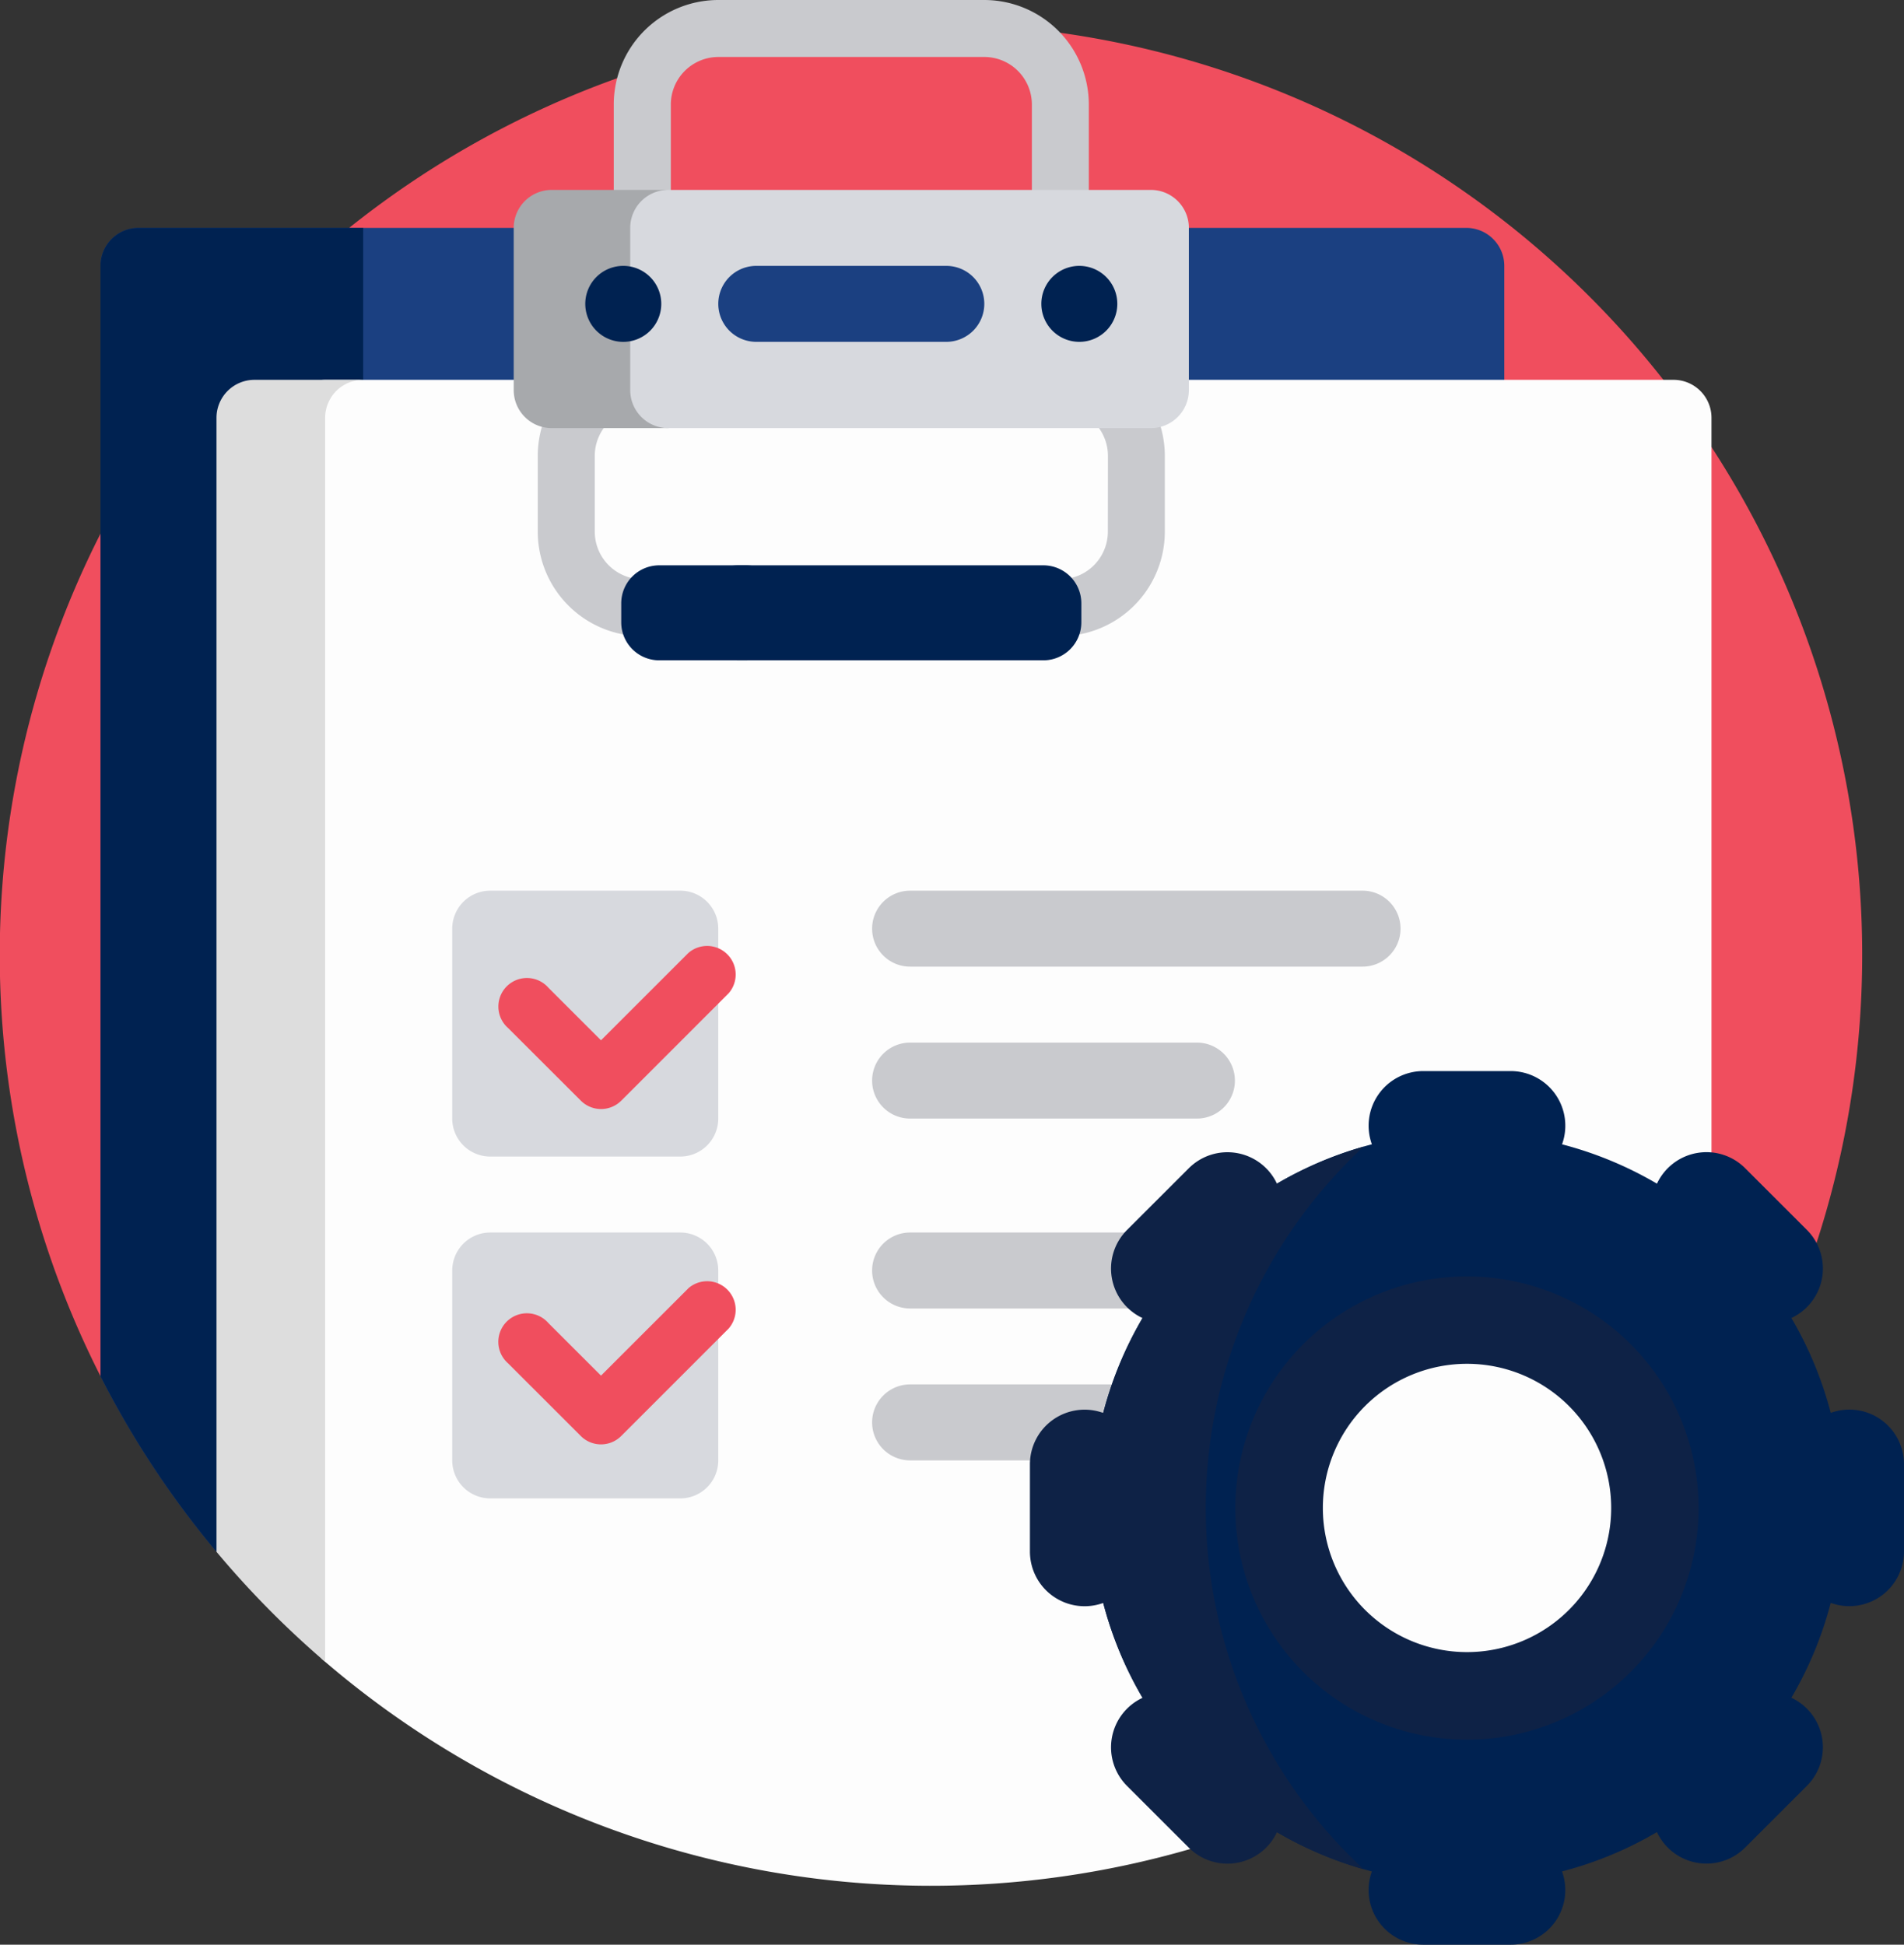
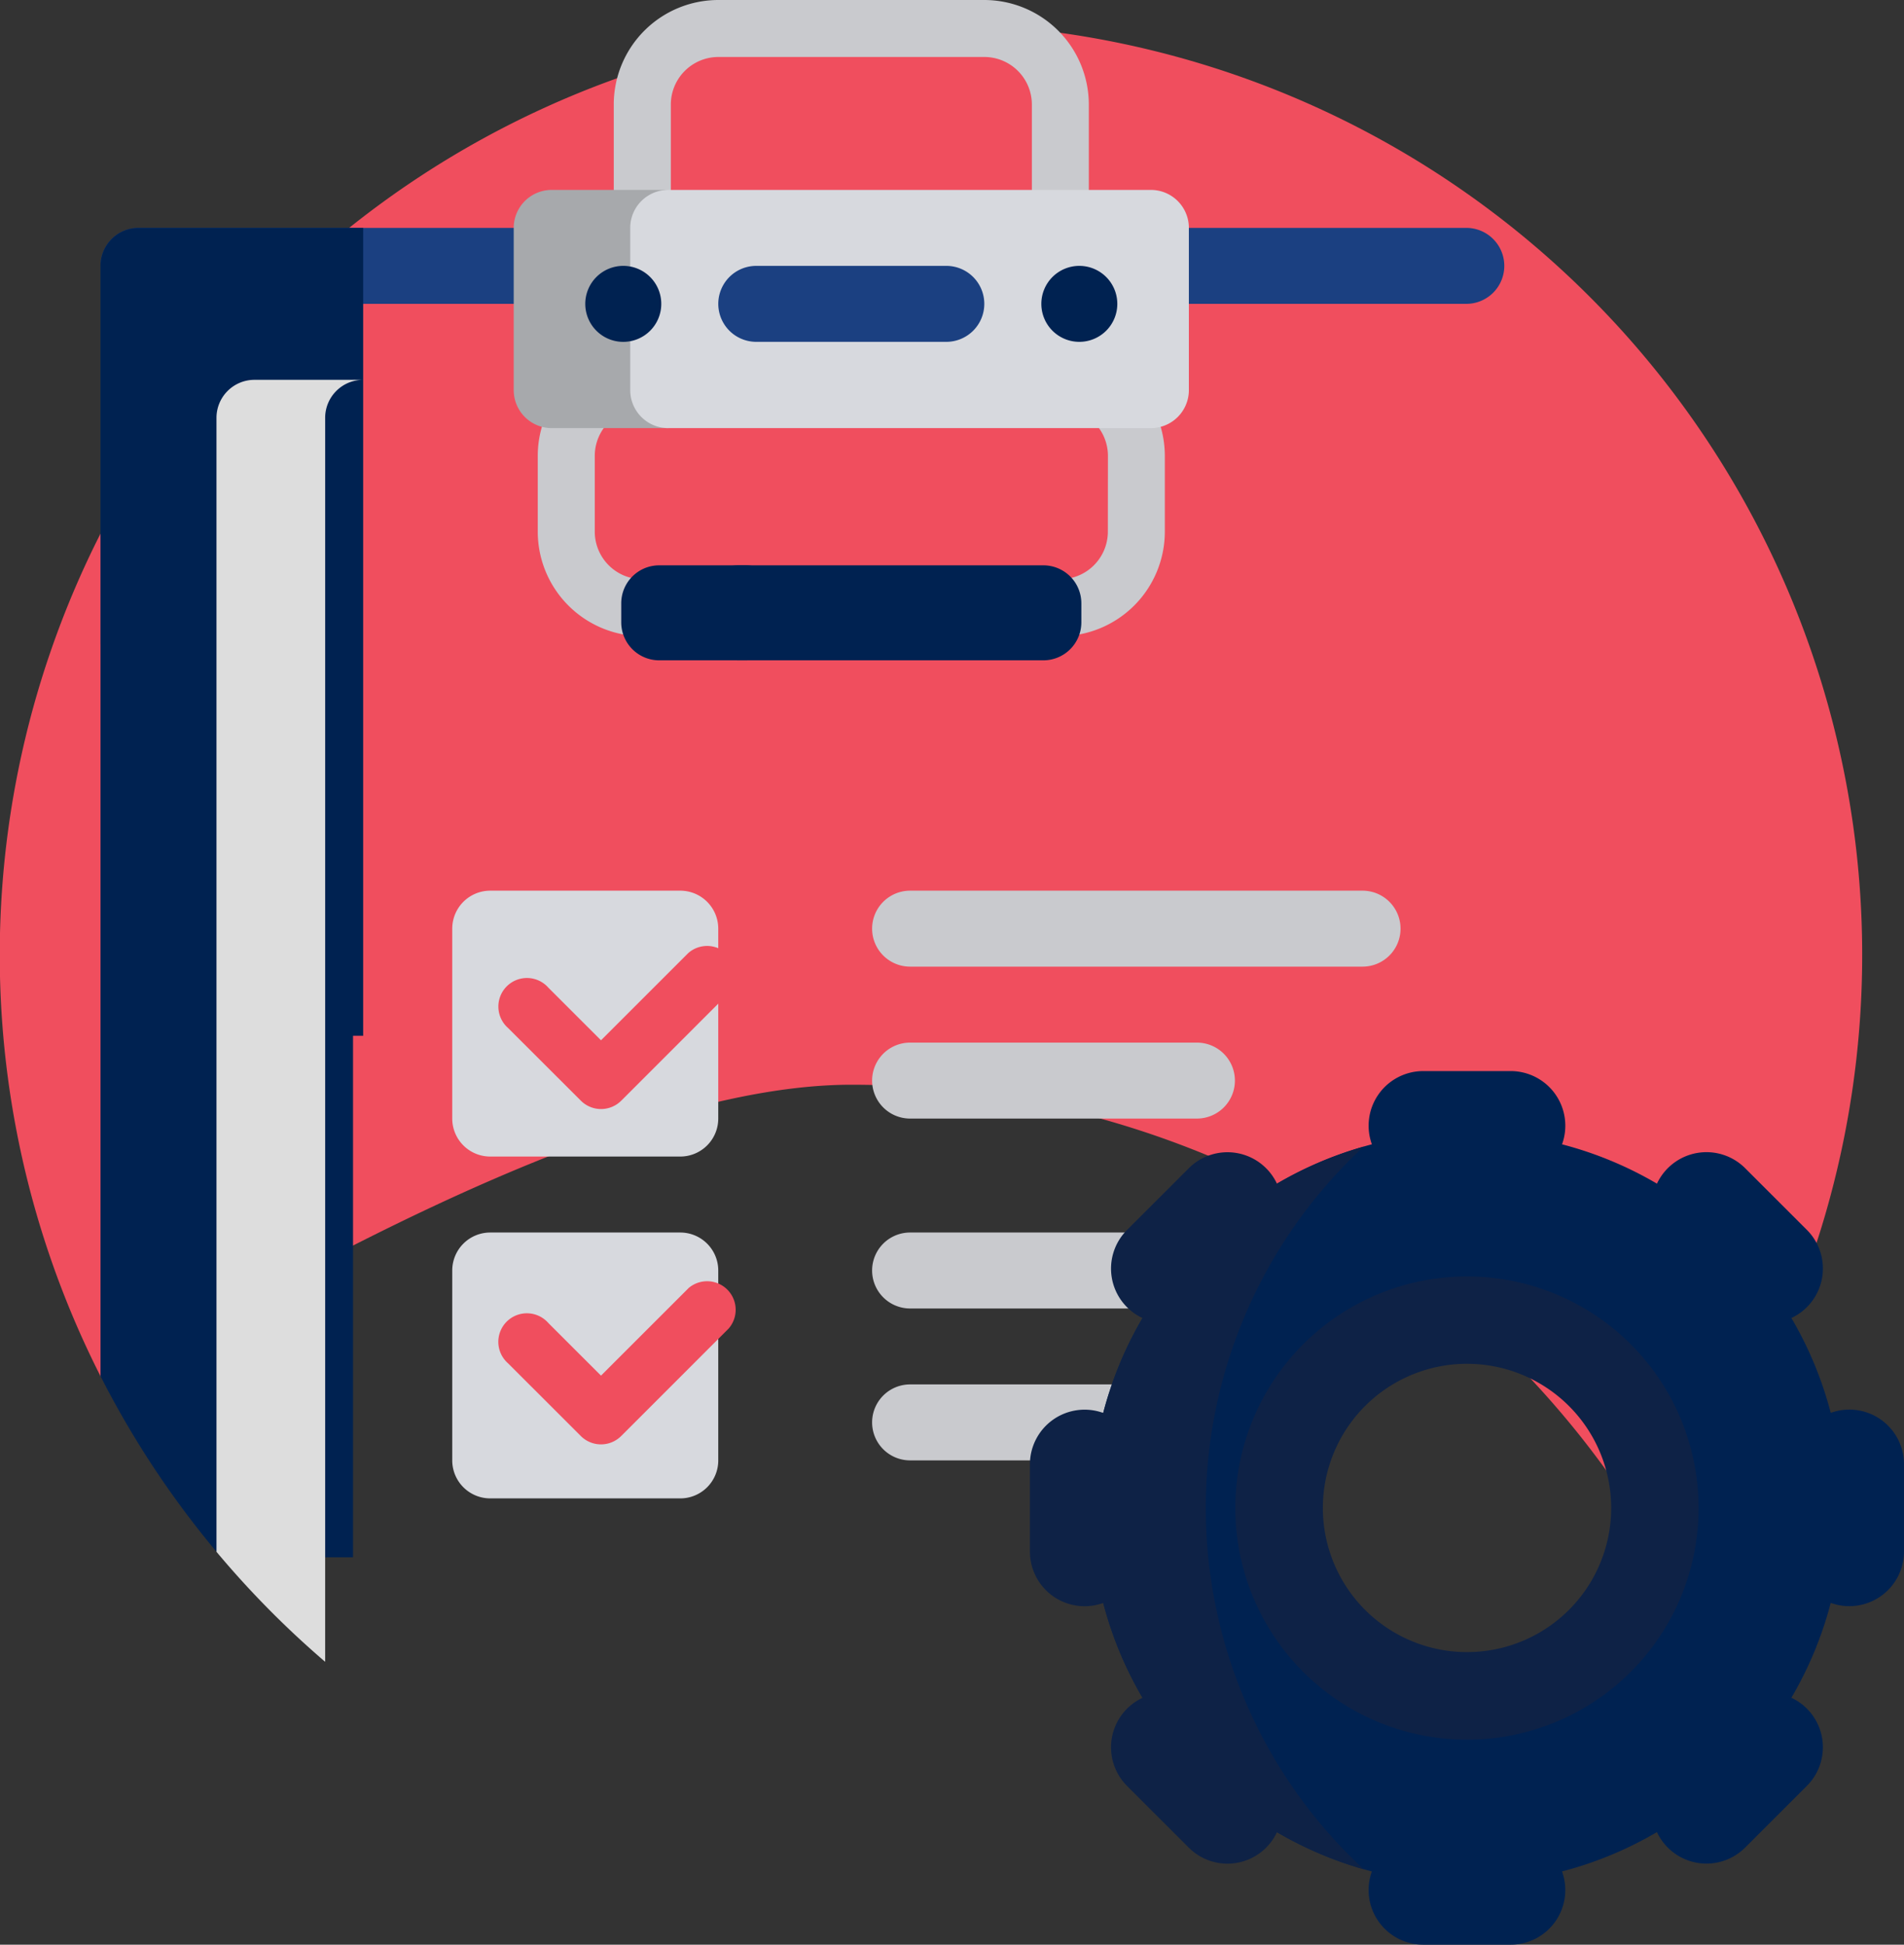
<svg xmlns="http://www.w3.org/2000/svg" width="140" height="143" viewBox="0 0 140 143">
  <rect x="0" y="0" width="140" height="143" fill="#333333" stroke="none" />
  <g id="System-Maintenance-Icon" transform="translate(-5.5)">
    <path id="Path_2296" data-name="Path 2296" d="M12.887,105.877A68.472,68.472,0,1,1,127.074,118.11a68.438,68.438,0,0,0-58.98-33.66c-21.429,0-54.549,22.724-55.208,21.427Z" transform="translate(0 -4.685)" fill="#f04e5e" />
-     <path id="Path_2297" data-name="Path 2297" d="M135.162,62.793v53.824a2.794,2.794,0,0,1-2.794,2.793H50.511v38.344H41.943l-.226-.268c-.038-.045-1.207-.089-1.245-.134a68.509,68.509,0,0,1-8.531-12.918V62.793A2.794,2.794,0,0,1,34.735,60h97.632A2.794,2.794,0,0,1,135.162,62.793Z" transform="translate(-19.052 -43.242)" fill="#1b4081" />
+     <path id="Path_2297" data-name="Path 2297" d="M135.162,62.793a2.794,2.794,0,0,1-2.794,2.793H50.511v38.344H41.943l-.226-.268c-.038-.045-1.207-.089-1.245-.134a68.509,68.509,0,0,1-8.531-12.918V62.793A2.794,2.794,0,0,1,34.735,60h97.632A2.794,2.794,0,0,1,135.162,62.793Z" transform="translate(-19.052 -43.242)" fill="#1b4081" />
    <path id="Path_2298" data-name="Path 2298" d="M51.255,119.41h-.745v38.344H41.943l-.226-.268c-.038-.045-1.207-.089-1.245-.134a68.509,68.509,0,0,1-8.531-12.918V62.793A2.794,2.794,0,0,1,34.735,60h16.52Z" transform="translate(-19.052 -43.242)" fill="#002251" />
-     <path id="Path_2299" data-name="Path 2299" d="M185.832,102.793v76.858A68.5,68.5,0,0,1,83.664,194.07c-.29-.25-.577-2.947-.862-3.2q-.856-.765-1.684-1.559V102.793A2.794,2.794,0,0,1,83.912,100h99.126A2.794,2.794,0,0,1,185.832,102.793Z" transform="translate(-54.487 -72.07)" fill="#fdfdfd" />
    <path id="Path_2300" data-name="Path 2300" d="M73.248,100a2.794,2.794,0,0,0-2.794,2.793V194.27a68.883,68.883,0,0,1-7.991-8.088V102.793A2.794,2.794,0,0,1,65.257,100Z" transform="translate(-41.045 -72.07)" fill="#ddd" />
    <path id="Path_2301" data-name="Path 2301" d="M187.519,26.125V7.681A7.691,7.691,0,0,0,179.834,0H160.273a7.691,7.691,0,0,0-7.685,7.681V26.125A7.7,7.7,0,0,0,147,33.516V39.1a7.691,7.691,0,0,0,7.685,7.681h30.738a7.691,7.691,0,0,0,7.685-7.681V33.516A7.7,7.7,0,0,0,187.519,26.125Zm1.4,12.976a3.5,3.5,0,0,1-3.493,3.491H154.685a3.5,3.5,0,0,1-3.493-3.491V33.516a3.5,3.5,0,0,1,3.493-3.491,2.1,2.1,0,0,0,2.1-2.095V7.681a3.5,3.5,0,0,1,3.493-3.491h19.561a3.5,3.5,0,0,1,3.493,3.491V27.93a2.1,2.1,0,0,0,2.1,2.095,3.5,3.5,0,0,1,3.493,3.491Z" transform="translate(-101.959)" fill="#c9cace" />
    <path id="Path_2302" data-name="Path 2302" d="M152.227,67.516h-8.762a2.794,2.794,0,0,1-2.794-2.793V52.793A2.794,2.794,0,0,1,143.464,50h8.762a2.794,2.794,0,0,0-2.794,2.793v11.93A2.794,2.794,0,0,0,152.227,67.516Z" transform="translate(-97.398 -36.035)" fill="#a7a9ac" />
    <path id="Path_2303" data-name="Path 2303" d="M209.613,67.516H174.124a2.794,2.794,0,0,1-2.794-2.793V52.793A2.794,2.794,0,0,1,174.124,50h35.489a2.794,2.794,0,0,1,2.794,2.793v11.93A2.794,2.794,0,0,1,209.613,67.516Z" transform="translate(-119.49 -36.035)" fill="#d7d9de" />
    <path id="Path_2304" data-name="Path 2304" d="M178.11,155.838h-6.354a2.794,2.794,0,0,1-2.794-2.793v-1.4a2.794,2.794,0,0,1,2.794-2.793h6.354a2.794,2.794,0,0,1,2.794,2.793v1.4A2.794,2.794,0,0,1,178.11,155.838Z" transform="translate(-117.783 -107.281)" fill="#002251" />
    <path id="Path_2305" data-name="Path 2305" d="M215.057,155.838H192.65a2.794,2.794,0,0,1-2.794-2.793v-1.4a2.794,2.794,0,0,1,2.794-2.793h22.406a2.794,2.794,0,0,1,2.794,2.793v1.4A2.794,2.794,0,0,1,215.057,155.838Z" transform="translate(-132.839 -107.281)" fill="#002251" />
    <path id="Path_2306" data-name="Path 2306" d="M273.831,237.293a2.794,2.794,0,0,0-2.794-2.793H237.769a2.793,2.793,0,1,0,0,5.586h33.267A2.794,2.794,0,0,0,273.831,237.293Zm-12.179,11.172a2.794,2.794,0,0,0-2.794-2.793H237.769a2.793,2.793,0,1,0,0,5.586h21.089A2.794,2.794,0,0,0,261.653,248.465Zm12.179,13.965a2.794,2.794,0,0,0-2.794-2.793H237.769a2.793,2.793,0,1,0,0,5.586h33.267A2.794,2.794,0,0,0,273.831,262.43ZM261.653,273.6a2.794,2.794,0,0,0-2.794-2.793H237.769a2.793,2.793,0,1,0,0,5.586h21.089A2.794,2.794,0,0,0,261.653,273.6Z" transform="translate(-165.35 -169.005)" fill="#c9cace" />
    <path id="Path_2307" data-name="Path 2307" d="M141.266,254.051H127.294a2.794,2.794,0,0,1-2.794-2.793V237.293a2.794,2.794,0,0,1,2.794-2.793h13.972a2.794,2.794,0,0,1,2.794,2.793v13.965A2.794,2.794,0,0,1,141.266,254.051Zm2.794,22.344V262.43a2.794,2.794,0,0,0-2.794-2.793H127.294a2.794,2.794,0,0,0-2.794,2.793v13.965a2.794,2.794,0,0,0,2.794,2.793h13.972A2.794,2.794,0,0,0,144.061,276.394Z" transform="translate(-85.747 -169.005)" fill="#d7d9de" />
    <path id="Path_2308" data-name="Path 2308" d="M165.089,72.793A2.794,2.794,0,1,1,162.294,70,2.794,2.794,0,0,1,165.089,72.793ZM195.827,70a2.793,2.793,0,1,0,2.794,2.793A2.794,2.794,0,0,0,195.827,70Z" transform="translate(-110.966 -50.449)" fill="#002251" />
    <path id="Path_2309" data-name="Path 2309" d="M214.061,72.793a2.794,2.794,0,0,1-2.794,2.793H197.294a2.793,2.793,0,1,1,0-5.586h13.972A2.794,2.794,0,0,1,214.061,72.793Z" transform="translate(-136.186 -50.449)" fill="#1b4081" />
    <path id="Path_2310" data-name="Path 2310" d="M137.614,254.846a2.1,2.1,0,1,1,2.964-2.963l3.867,3.865,6.422-6.419a2.1,2.1,0,0,1,2.964,2.962l-7.9,7.9a2.1,2.1,0,0,1-2.964,0Zm13.253,19.142-6.422,6.419-3.867-3.865a2.1,2.1,0,1,0-2.964,2.962l5.349,5.346a2.1,2.1,0,0,0,2.964,0l7.9-7.9a2.1,2.1,0,0,0-2.964-2.963Z" transform="translate(-94.754 -179.251)" fill="#f04e5e" />
    <path id="Path_2311" data-name="Path 2311" d="M348.347,306.893a4.014,4.014,0,0,0-1.37.24,27.455,27.455,0,0,0-2.893-6.975,4.017,4.017,0,0,0,1.141-6.478l-4.545-4.542a4.02,4.02,0,0,0-6.481,1.14,27.485,27.485,0,0,0-6.979-2.892A4.017,4.017,0,0,0,323.442,282h-6.427a4.017,4.017,0,0,0-3.777,5.385,27.631,27.631,0,0,0,0,53.469,4.017,4.017,0,0,0,3.777,5.385h6.427a4.017,4.017,0,0,0,3.777-5.385,27.483,27.483,0,0,0,6.979-2.892,4.02,4.02,0,0,0,6.481,1.14l4.545-4.542a4.017,4.017,0,0,0-1.141-6.478,27.457,27.457,0,0,0,2.893-6.975,4.02,4.02,0,0,0,5.387-3.775v-6.424a4.016,4.016,0,0,0-4.017-4.015ZM320.228,329.9A15.784,15.784,0,1,1,336.02,314.12,15.788,15.788,0,0,1,320.228,329.9Z" transform="translate(-206.864 -203.239)" fill="#002251" />
    <path id="Path_2312" data-name="Path 2312" d="M301.047,355.026a27.481,27.481,0,0,1-6.38-2.729,4.02,4.02,0,0,1-6.481,1.14l-4.545-4.542a4.017,4.017,0,0,1,1.141-6.478,27.456,27.456,0,0,1-2.893-6.975,4.02,4.02,0,0,1-5.387-3.775v-6.424a4.02,4.02,0,0,1,5.387-3.775,27.452,27.452,0,0,1,2.893-6.975,4.017,4.017,0,0,1-1.141-6.478l4.545-4.542a4.02,4.02,0,0,1,6.481,1.14,27.494,27.494,0,0,1,6.38-2.729,36.2,36.2,0,0,0,0,53.142Zm24.621-26.571a17.032,17.032,0,1,1-17.032-17.023A17.027,17.027,0,0,1,325.668,328.455Zm-6.427,0a10.6,10.6,0,1,0-10.6,10.6A10.6,10.6,0,0,0,319.241,328.455Z" transform="translate(-195.272 -217.569)" fill="#0e2246" />
  </g>
</svg>